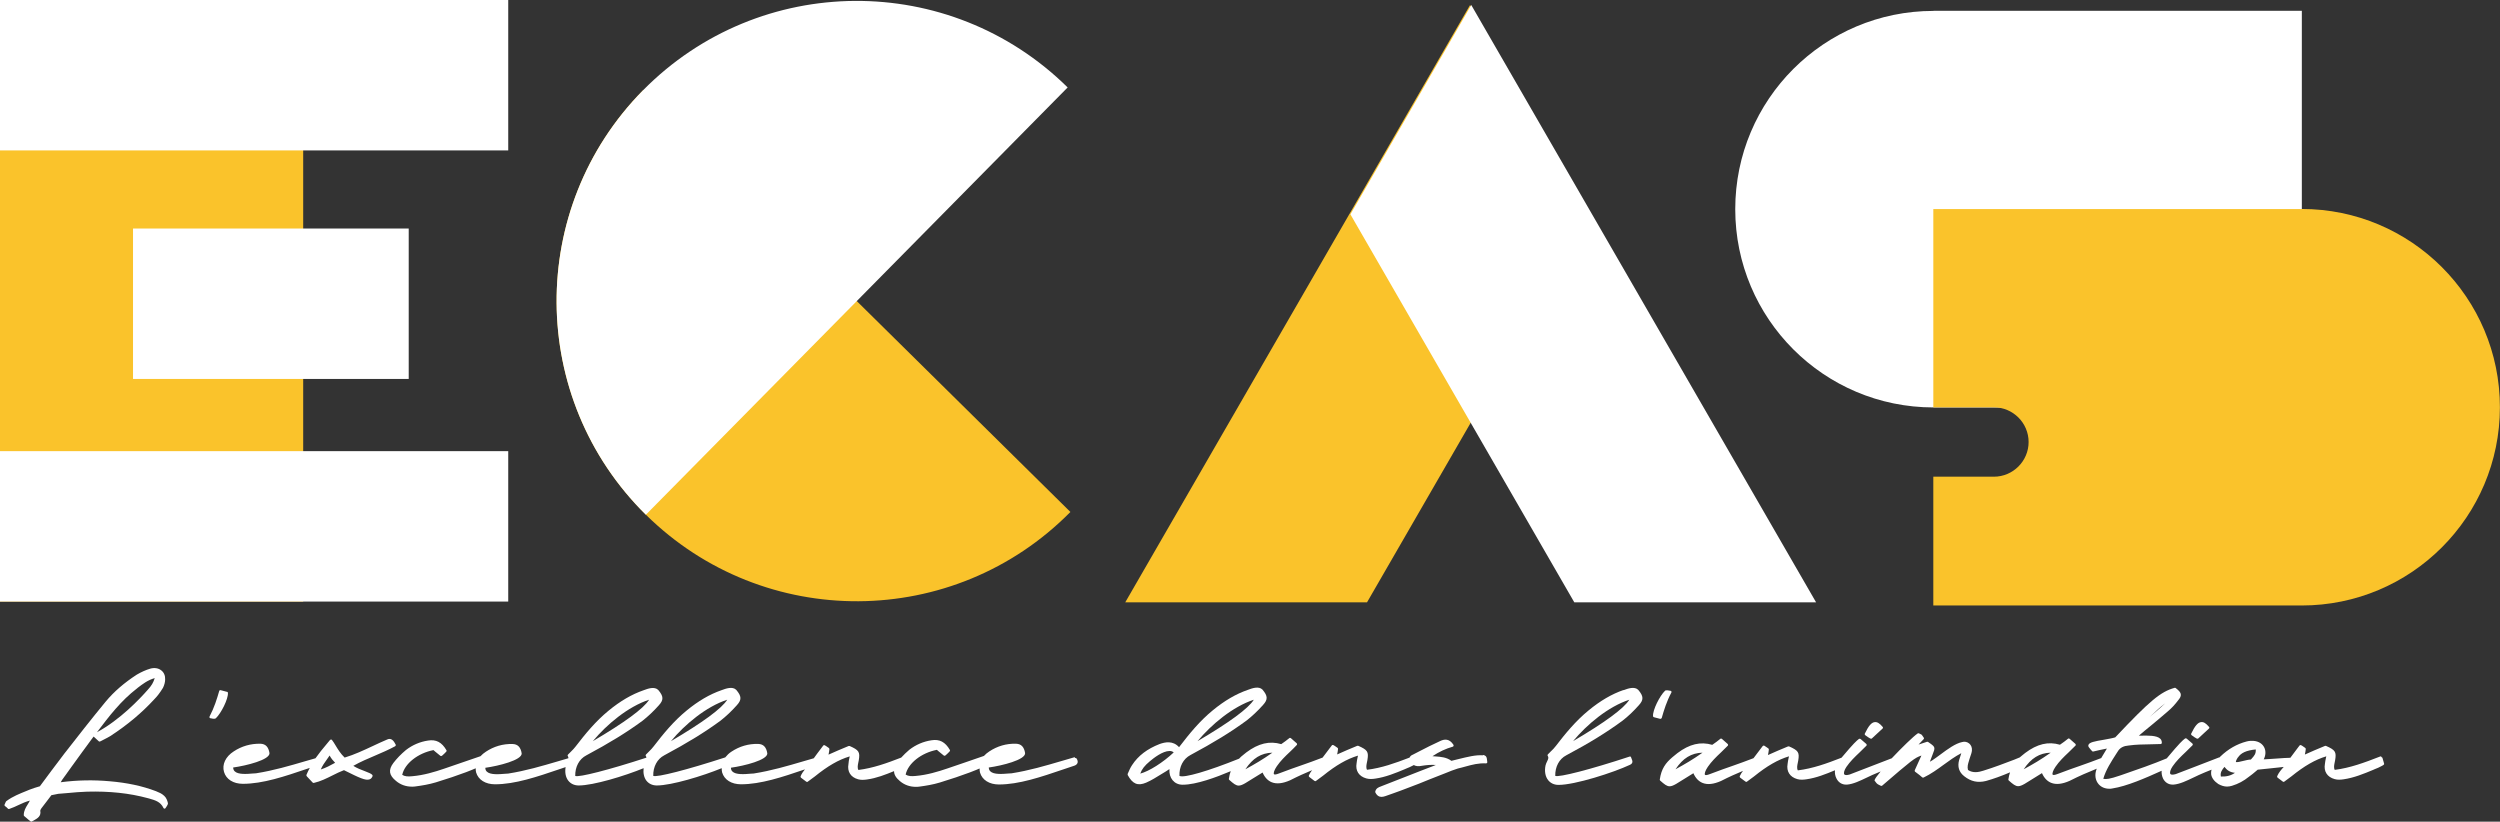
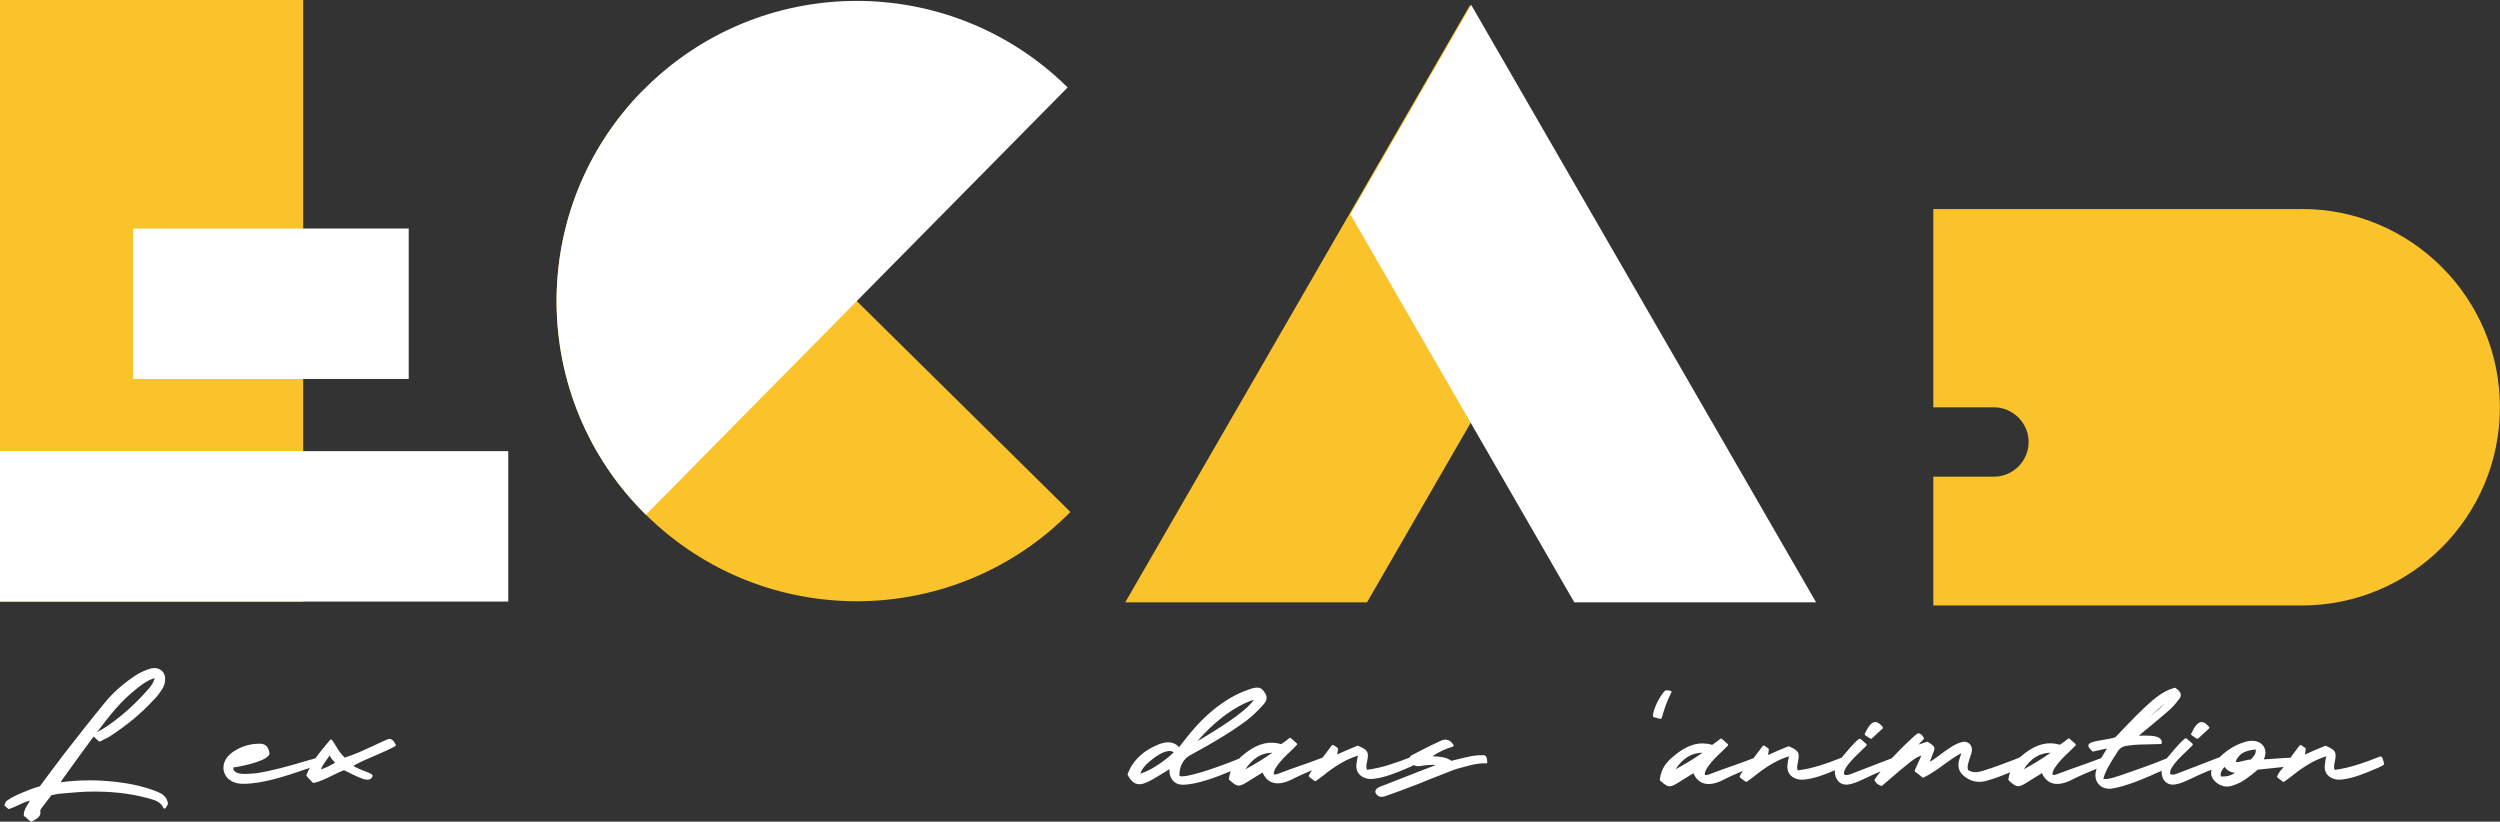
<svg xmlns="http://www.w3.org/2000/svg" id="Calque_2" data-name="Calque 2" viewBox="0 0 254.46 83.63">
  <rect x="0" y="0" width="254.46" height="83.63" fill="#333333" stroke="none" />
  <defs>
    <style>      .logobase-1 {        fill: #fac32b;      }      .logobase-1, .logobase-2 {        stroke-width: 0px;      }      .logobase-2 {        fill: #fff;      }    </style>
  </defs>
  <g id="Calque_1-2" data-name="Calque 1">
    <g>
      <path class="logobase-2" d="M16.67,80.97c-.2-.2-.49-.31-.77-.43l-.05-.02c-1.4-.53-2.93-.85-4.68-1-1.67-.15-3.3-.12-4.99.1.05-.1.1-.18.15-.25.31-.43.63-.87.94-1.31.69-.95,1.4-1.94,2.1-2.88l.16-.21c.08.07.15.14.23.21.09.09.18.17.29.27.04.04.1.04.14.02.15-.08.29-.15.43-.22.21-.11.42-.21.61-.33,1.75-1.14,3.21-2.37,4.46-3.73.31-.31.6-.69.9-1.18.14-.28.22-.6.22-.85.02-.38-.12-.72-.4-.93-.29-.23-.7-.29-1.12-.17-.44.13-.91.34-1.37.61-1.26.82-2.3,1.71-3.15,2.73-1.46,1.77-2.89,3.6-4.27,5.37l-.02.03c-.82,1.07-1.63,2.16-2.42,3.23-.37.11-.74.22-1.06.35l-.29.12c-.69.28-1.41.56-2.03,1.02-.07.04-.1.11-.14.21-.02.04-.04.1-.07.16-.03.05-.01.12.03.15l.04.03c.09.07.21.16.26.23.03.04.08.06.14.04.35-.12.66-.26.97-.41.38-.18.74-.34,1.13-.44-.06.13-.14.26-.22.39-.2.32-.4.65-.4,1.09,0,.04.02.07.05.1.08.06.16.14.25.21.12.11.25.22.39.32.02.02.05.03.08.03.02,0,.04,0,.06-.02.06-.03.11-.06.17-.09.39-.22.79-.44.68-1,0-.04.02-.11.11-.24.19-.24.37-.47.55-.72.15-.2.3-.41.47-.62l.15-.03c.19-.04.36-.08.55-.11.32-.03.64-.05.96-.08.64-.06,1.31-.12,1.97-.14,2.28-.06,4.3.15,6.18.66l.15.04c.59.17,1.15.32,1.45.96.02.04.06.07.1.07.05,0,.09-.02.11-.06.19-.28.29-.44.23-.55-.04-.18-.14-.5-.38-.71ZM13.97,70.05l.03-.03c.51-.39,1.04-.8,1.75-1-.15.47-.31.75-.71,1.19-.79.9-2.81,3.05-5.17,4.32,1.25-1.65,2.44-3.21,4.1-4.48Z" />
-       <path class="logobase-2" d="M23.11,70.42l-.65-.17c-.07-.02-.13.02-.15.09-.22.77-.5,1.68-.98,2.59-.02.04-.02.08,0,.12.04.07.13.06.23.08.06.02.13.03.22.03.05,0,.08,0,.11-.02.03,0,.06-.01.09-.04.53-.51,1.26-1.95,1.22-2.58,0-.05-.04-.1-.09-.11Z" />
      <path class="logobase-2" d="M40.22,75.95c.06-.03.08-.11.05-.17-.19-.37-.44-.71-.86-.51-.5.21-.99.44-1.48.67-.92.43-1.86.87-2.85,1.17-.4-.37-.7-.86-.94-1.26-.13-.21-.24-.4-.35-.53-.02-.03-.06-.05-.1-.05h0s-.07.02-.1.05c-.11.14-.23.27-.34.41-.39.46-.78.94-1.14,1.45-.34.1-.67.19-1.01.29-1.6.47-3.26.96-5.04,1.24-.09,0-.2.01-.32.02-.6.05-1.51.13-1.86-.23-.1-.1-.14-.22-.15-.38,1.36-.19,3.73-.78,3.7-1.46-.1-.63-.39-.94-.92-.96-1-.02-1.92.25-2.72.78-.83.53-1.21,1.33-.99,2.09.22.75.95,1.21,1.92,1.21,2.04,0,4.25-.75,6.6-1.55.07-.02.14-.05.21-.07-.12.23-.24.46-.34.71-.02.04,0,.12.04.15.2.22.41.45.59.63.02.02.06.04.09.04,0,0,.02,0,.03,0,.7-.16,1.31-.47,1.89-.76.4-.2.78-.39,1.18-.54l.12.06c1.39.69,2.09,1.04,2.5.87.13-.05.23-.16.29-.32.01-.04,0-.08-.02-.12-.11-.14-.39-.24-.77-.39-.37-.14-.82-.31-1.17-.54.72-.41,1.48-.73,2.21-1.04.68-.29,1.38-.59,2.06-.96ZM33.55,76.9c.15.29.34.51.56.74-.49.27-.93.51-1.46.68.17-.4.39-.7.62-1.02.09-.13.19-.26.28-.4Z" />
-       <path class="logobase-2" d="M109.38,77.07c-.46.13-.92.26-1.37.4-1.6.47-3.26.96-5.04,1.24-.09,0-.2.01-.32.02-.6.05-1.51.13-1.86-.23-.1-.1-.14-.22-.15-.38,1.36-.19,3.73-.78,3.7-1.46-.1-.63-.39-.94-.92-.96-1-.03-1.92.25-2.72.78-.21.14-.4.29-.55.46-.85.3-1.42.49-2.03.7-.48.16-.99.34-1.7.58-.94.32-2.05.66-3.23.76-.42.04-.74.03-1.01-.14.24-1.14,1.59-2.21,3.18-2.52.05.04.11.09.16.14.15.12.31.26.54.44.05.04.12.03.16,0l.06-.05c.14-.13.27-.24.39-.38.04-.04.04-.1.01-.14-.47-.81-1.05-1.12-1.88-.98-.81.12-1.58.45-2.24.96-.31.26-.58.53-.83.8-1.49.58-2.87,1.07-4.36,1.26-.12-.22-.06-.5,0-.79.01-.07.03-.13.04-.2.14-.84.02-1.03-.93-1.45-.03-.01-.07-.01-.1,0-.67.27-1.38.58-2.05.88.04-.21.08-.39.09-.56,0-.05-.02-.09-.06-.12-.06-.03-.1-.07-.16-.11-.07-.05-.15-.11-.25-.16-.05-.03-.12-.02-.16.03l-.21.28c-.27.36-.52.68-.75,1.01-.36.1-.71.2-1.07.31-1.6.47-3.26.96-5.04,1.24-.09,0-.2.01-.32.02-.6.05-1.51.13-1.86-.23-.1-.1-.14-.22-.14-.38,1.36-.19,3.73-.78,3.7-1.46-.1-.63-.39-.94-.92-.96-1-.03-1.92.25-2.72.78-.27.17-.47.38-.64.59-3.87,1.26-6.98,2.06-7.33,1.88-.02-.92.4-1.72,1.12-2.09,2.37-1.27,4.13-2.35,5.72-3.52.55-.43,1.12-.96,1.67-1.58.5-.55.49-.91-.06-1.56-.38-.38-1.05-.14-1.5.03-1.21.42-2.37,1.1-3.56,2.08-1.32,1.08-2.38,2.38-3.34,3.63-.13.18-.3.35-.49.54-.1.1-.2.2-.3.3-.04.04-.05.11-.01.16.04.05.05.1.05.16-3.83,1.25-6.9,2.03-7.24,1.86-.02-.92.4-1.72,1.12-2.09,2.37-1.27,4.13-2.35,5.72-3.52.55-.43,1.12-.96,1.67-1.58.5-.55.49-.91-.06-1.56-.38-.38-1.05-.14-1.5.03-1.21.42-2.37,1.1-3.56,2.08-1.32,1.08-2.38,2.38-3.34,3.63-.13.18-.3.35-.49.54-.1.1-.2.2-.3.3-.04.04-.05.11-.01.16.05.07.06.14.05.21-.36.1-.73.21-1.09.32-1.6.47-3.26.96-5.04,1.24-.09,0-.2.01-.32.02-.6.05-1.51.13-1.86-.23-.1-.1-.14-.22-.14-.38,1.36-.19,3.73-.78,3.7-1.46-.1-.63-.39-.94-.92-.96-1-.03-1.92.25-2.72.78-.21.14-.4.29-.55.46-.85.3-1.43.49-2.04.7-.48.16-.99.34-1.69.58-.94.32-2.05.66-3.23.76-.42.04-.74.03-1.01-.14.24-1.14,1.59-2.21,3.18-2.52.05.04.11.09.16.14.15.12.31.26.54.44.05.04.11.03.16,0l.06-.05c.14-.13.27-.24.39-.38.04-.04.04-.1.01-.14-.47-.81-1.05-1.12-1.88-.98-.81.12-1.58.45-2.24.96-.5.42-.93.86-1.28,1.32-.53.71-.45,1.24.27,1.83.45.38,1,.58,1.62.58.11,0,.23,0,.34-.02.68-.09,1.41-.21,2.1-.42,1.18-.36,2.18-.7,3.06-1.03.55-.21.76-.3.99-.4,0,.14,0,.28.04.42.22.75.95,1.21,1.92,1.21,2.04,0,4.25-.75,6.6-1.55.19-.07.39-.13.59-.2-.09.54,0,1.04.28,1.39.24.3.59.47,1.02.48h.04c1.48,0,4.68-.97,6.6-1.76-.06.5.04.96.29,1.28.24.3.59.47,1.02.48h.04c1.48,0,4.68-.97,6.6-1.76,0,.14,0,.29.04.43.22.75.95,1.21,1.92,1.21,2.01,0,4.2-.73,6.51-1.52-.17.21-.33.43-.44.7-.02.05,0,.12.04.15l.53.4s.05.03.08.03.05,0,.07-.02l.73-.54c1.31-1.06,2.41-1.7,3.55-2.04,0,.04-.02.09-.03.13-.05.24-.09.44-.1.65-.14.76.22,1.34.98,1.55.3.09.64.06.91.02.96-.13,1.87-.49,2.75-.85,0,.35.18.67.6,1.02.45.38,1,.58,1.62.58.11,0,.23,0,.34-.02.68-.09,1.41-.21,2.1-.42,1.18-.36,2.18-.7,3.06-1.03.55-.21.76-.3.99-.4,0,.14,0,.28.04.42.22.75.95,1.21,1.92,1.21,2.04,0,4.25-.75,6.6-1.55.35-.12.71-.24,1.07-.36.06-.02.26-.09.33-.27.05-.13.02-.29-.09-.46-.03-.05-.09-.07-.14-.05ZM68.29,75.44c1.41-1.7,3.59-3.52,5.73-4.22-.56.9-2.49,2.31-5.73,4.22ZM60.34,75.44c1.41-1.7,3.59-3.52,5.73-4.22-.56.9-2.49,2.31-5.73,4.22Z" />
      <path class="logobase-2" d="M150.94,76.88c-.73-.06-1.62.17-2.48.38-.25.06-.49.12-.73.18-.5-.37-1.08-.41-1.64-.45-.1,0-.19-.01-.29-.02.69-.46,1.34-.76,2.07-.97.04-.01.07-.04.08-.08s0-.08-.01-.11c-.44-.68-.95-.57-1.34-.39-.74.33-1.49.72-2.21,1.09l-.58.3c-.17.06-.28.17-.34.3-1.48.57-2.85,1.06-4.33,1.24-.12-.22-.06-.5,0-.79.01-.07.03-.13.04-.2.14-.84.02-1.03-.93-1.45-.03-.01-.07-.01-.1,0-.69.28-1.41.59-2.05.88.04-.21.08-.39.09-.56,0-.05-.02-.1-.06-.12-.06-.03-.1-.07-.16-.11-.07-.05-.15-.11-.25-.16-.06-.03-.12-.02-.16.03l-.2.26c-.27.35-.5.67-.74.98-.79.31-1.43.53-2.11.77-.68.24-1.39.48-2.32.84-.32.13-.48.13-.52.08-.07-.09.02-.42.29-.81.37-.54.83-.99,1.33-1.46.23-.22.47-.45.7-.7.02-.02.04-.06.03-.09,0-.03-.02-.07-.04-.09-.11-.11-.22-.2-.33-.29-.09-.08-.17-.15-.26-.23-.05-.04-.11-.04-.16,0-.27.22-.51.4-.82.61-1.19-.35-2.32-.08-3.55.84-.09.07-.17.14-.26.21-.09.08-.19.15-.28.23-.07.06-.14.13-.2.2-3.13,1.26-5.6,1.98-6.05,1.76-.01,0-.02-.01-.02,0-.04-.94.39-1.75,1.12-2.13,2.37-1.27,4.13-2.35,5.72-3.52.55-.43,1.12-.96,1.67-1.58.5-.55.49-.91-.06-1.56-.38-.38-1.05-.14-1.5.03-1.21.42-2.37,1.1-3.56,2.08-1.32,1.08-2.38,2.38-3.33,3.62l-.1.13c-.63-.69-1.42-.52-1.98-.32-1.26.49-2.18,1.19-2.8,2.14-.19.28-.31.58-.43.85l-.02.05s-.01.08,0,.11c.5.92,1.03,1.14,1.88.78.53-.23,1.04-.55,1.54-.86.16-.1.32-.2.48-.29.12-.07.23-.15.35-.23-.03.45.08.84.32,1.13.24.29.59.46,1.01.46h.04c1.34,0,3.39-.75,4.87-1.38-.08.23-.15.48-.19.78,0,.04,0,.08.04.11.44.39.68.58.96.58.18,0,.38-.08.66-.24.27-.16.53-.32.81-.5.29-.18.6-.38.96-.59.22.5.54.83.93.99.5.2,1.12.13,1.87-.2.86-.44,1.53-.73,2.24-1.03-.12.16-.24.33-.33.54-.02.05,0,.12.04.15l.53.4s.05.03.08.03.05,0,.07-.02l.73-.54c1.31-1.06,2.42-1.7,3.55-2.04,0,.05-.02.09-.03.13-.05.23-.09.43-.11.64-.14.76.23,1.34.99,1.55.3.09.65.06.91.02,1.05-.15,2.05-.56,3.01-.96l.18-.08c.22-.08.43-.18.64-.29.03-.01.06-.03.09-.05.22.12.48.15.79.08.5-.08.94-.12,1.45-.09-.08.04-.15.07-.21.09-.88.33-1.76.68-2.63,1.02-.87.34-1.74.68-2.61,1.02-.05.02-.1.04-.15.06-.22.08-.48.18-.56.51,0,.03,0,.06,0,.08.17.36.4.47.64.47.13,0,.27-.04.39-.08.24-.09.47-.17.71-.25.54-.19,1.09-.39,1.62-.6.74-.27,1.46-.56,2.16-.85.52-.21,1.05-.42,1.58-.62l.05-.02c.41-.17.84-.34,1.26-.47.28-.06.55-.14.81-.21.66-.18,1.28-.35,2.06-.31h0s.07-.01.09-.04c.03-.03.04-.07.03-.1,0-.06-.01-.12-.02-.17-.03-.29-.06-.5-.44-.55ZM129.51,76.61c-.99.7-1.78,1.16-2.75,1.69.75-1.13,1.61-1.66,2.75-1.69ZM121.89,75.44c1.41-1.7,3.59-3.52,5.73-4.22-.56.9-2.49,2.31-5.73,4.22ZM119.47,76.58c-1.09,1.03-2.52,1.93-3.41,2.16.17-.46.43-.8.98-1.26.38-.32,1.3-1.04,1.99-1.04.02,0,.05,0,.07,0,.15.01.27.06.37.15Z" />
-       <path class="logobase-2" d="M165.25,70.23c-1.21.42-2.37,1.1-3.56,2.08-1.32,1.08-2.38,2.38-3.34,3.63-.13.18-.3.35-.5.54-.1.09-.2.19-.3.3-.04.04-.05.11-.01.16.11.16.05.32-.07.56-.06.13-.13.26-.16.41-.12.58-.03,1.13.27,1.5.24.3.59.47,1.02.48h.04c1.67,0,5.55-1.24,7.28-2.05.34-.17.23-.42.16-.59-.02-.05-.04-.1-.06-.16,0-.03-.03-.06-.06-.08-.03-.02-.06-.02-.1,0-3.97,1.31-7.21,2.14-7.56,1.96-.02-.92.4-1.72,1.12-2.09,2.37-1.26,4.13-2.35,5.72-3.52.56-.43,1.12-.96,1.67-1.58.5-.55.49-.91-.06-1.56-.38-.38-1.05-.14-1.5.03ZM165.84,71.22c-.56.9-2.49,2.31-5.73,4.22,1.41-1.7,3.59-3.52,5.73-4.22Z" />
      <path class="logobase-2" d="M169.02,73.16c.05,0,.11-.04.12-.09.22-.77.5-1.69.98-2.58.02-.04.02-.08,0-.12-.04-.07-.13-.06-.23-.08-.1-.03-.25-.04-.33-.02-.03,0-.06.01-.09.04-.53.51-1.26,1.95-1.22,2.58,0,.05.04.1.09.11l.65.17s.02,0,.03,0Z" />
      <path class="logobase-2" d="M190.39,75.17s.04.02.06.02c.03,0,.06-.01.08-.03.4-.36.74-.69,1.09-1.01.05-.04.05-.12,0-.17-.31-.36-.54-.51-.81-.48-.33.04-.62.38-1,1.17-.03.05-.01.12.04.16.2.15.38.27.53.35Z" />
      <path class="logobase-2" d="M223.61,75.17s.04.02.06.02c.03,0,.06-.01.08-.03.4-.36.74-.69,1.09-1.01.05-.04.05-.12,0-.17-.31-.36-.55-.52-.81-.48-.33.04-.62.38-1,1.17-.03.05-.01.12.04.16.21.16.38.27.53.35Z" />
      <path class="logobase-2" d="M242.42,77.08s-.03-.06-.06-.08c-.03-.02-.07-.02-.1,0-1.59.62-3.04,1.16-4.62,1.36-.12-.22-.06-.5,0-.79.01-.07.03-.13.04-.2.14-.84.02-1.03-.93-1.45-.03-.01-.07-.01-.1,0-.69.28-1.41.59-2.05.88.04-.21.08-.39.09-.56,0-.05-.02-.09-.06-.12-.06-.03-.1-.07-.16-.11-.07-.05-.15-.11-.25-.16-.06-.03-.12-.02-.16.03l-.2.26c-.27.35-.51.67-.74.99-.33,0-.86.04-1.42.08-.47.03-.95.07-1.29.08.21-.41.23-.84.06-1.2-.19-.39-.58-.64-1.09-.68-.23-.02-.49,0-.71.06-.99.26-1.87.76-2.68,1.54-.03.03-.06.06-.09.09-.02,0-.03,0-.05,0-.94.37-1.64.64-2.41.93-.58.22-1.2.46-1.98.76-.28.08-.49.08-.55-.01-.09-.13,0-.45.22-.77.37-.54.83-.99,1.33-1.46.23-.22.47-.45.7-.69.02-.02.04-.06.03-.09,0-.03-.02-.07-.04-.09l-.59-.51s-.12-.04-.16,0c-.26.2-.51.41-1.86,2.02-1.36.57-2.99,1.14-4.45,1.64l-.32.11c-1.05.36-1.4.39-1.69.33.26-.91.8-1.73,1.31-2.53l.22-.34c.22-.31.55-.48,1.06-.52.72-.1,1.43-.11,2.11-.12.38,0,.76-.01,1.14-.03.06,0,.12-.05.12-.12,0-.16-.04-.3-.15-.41-.35-.36-1.26-.34-2.06-.32h-.13c.4-.35.82-.69,1.25-1.04.54-.45,1.1-.91,1.67-1.41.4-.33.77-.73,1.12-1.2.13-.16.26-.35.23-.55-.02-.22-.21-.41-.52-.65-.03-.03-.07-.03-.11-.02-1.43.4-2.51,1.3-6.04,5.04-.28.09-.72.16-1.14.24-.95.16-1.5.26-1.59.53-.02.06-.03.16.06.26.12.16.22.28.32.38.03.03.08.04.12.03.45-.11.87-.2,1.38-.3-.17.29-.32.54-.45.75-.05.08-.09.15-.13.22-.79.31-1.43.53-2.1.77-.68.24-1.39.48-2.32.84-.32.13-.48.13-.52.08-.07-.09.02-.42.29-.81.37-.54.83-.99,1.33-1.46.23-.22.47-.45.7-.69.02-.02.04-.06.03-.09,0-.03-.02-.06-.04-.09-.11-.1-.22-.2-.33-.29-.09-.08-.18-.15-.26-.23-.05-.04-.11-.04-.16,0-.28.23-.51.4-.82.61-1.19-.35-2.32-.08-3.54.84-.09.07-.18.14-.26.21-.09.08-.18.15-.28.23,0,0,0,0-.01.01l-.56.23c-.97.37-2.07.79-3.14,1.12-.49.16-1.06.27-1.57-.07-.09-.32,0-.61.09-.9.02-.07.04-.14.06-.21.03-.09.06-.18.09-.27.07-.2.14-.39.16-.59.03-.29-.07-.55-.27-.72-.2-.17-.48-.23-.73-.15-.68.14-1.46.71-2.21,1.27-.3.22-.58.43-.84.6-.08.05-.15.09-.23.13l.28-.74c.28-.68.26-.76-.23-1.11-.07-.05-.14-.1-.23-.16-.03-.02-.08-.03-.11-.02-.28.09-.51.16-.79.26-.03,0-.06.02-.08.03.12-.14.23-.25.33-.35.07-.07.13-.14.2-.21.04-.04.04-.11,0-.16-.04-.05-.06-.09-.09-.13-.04-.07-.08-.11-.13-.17-.06-.04-.13-.07-.18-.09-.03-.01-.06-.02-.07-.03-.04-.03-.1-.03-.14,0-.45.31-1.61,1.44-2.64,2.53-.89.35-1.57.61-2.31.89-.57.22-1.19.45-1.97.76-.28.08-.48.08-.55-.01-.09-.13,0-.45.22-.77.37-.54.83-.99,1.33-1.46.23-.22.47-.45.7-.69.02-.02.04-.06.03-.09,0-.03-.02-.07-.04-.09l-.59-.51s-.12-.04-.16,0c-.25.2-.5.4-1.77,1.91-1.53.6-2.93,1.1-4.45,1.29-.12-.22-.06-.5,0-.79.01-.07.03-.13.04-.2.14-.84.02-1.03-.93-1.45-.03-.01-.07-.01-.1,0-.69.28-1.41.59-2.05.88.04-.21.08-.39.09-.56,0-.05-.02-.1-.06-.12-.06-.03-.11-.07-.16-.11-.07-.05-.15-.11-.24-.16-.06-.03-.12-.01-.16.03l-.16.21c-.28.36-.53.7-.78,1.03-.79.31-1.43.53-2.1.77-.68.24-1.39.48-2.32.84-.32.13-.48.13-.52.08-.07-.09.02-.42.29-.81.37-.54.83-.99,1.33-1.46.23-.22.47-.45.7-.69.02-.02.04-.06.03-.09,0-.03-.02-.06-.04-.09-.11-.1-.22-.2-.33-.29-.09-.08-.18-.15-.26-.23-.05-.04-.11-.04-.16,0-.28.23-.51.4-.82.61-1.19-.35-2.32-.08-3.54.84-.09.07-.18.14-.26.21-.09.08-.18.15-.28.23-.66.57-1.1,1.14-1.26,2.25,0,.04,0,.08.04.11.44.39.68.58.96.58.18,0,.38-.08.66-.24.27-.16.53-.32.81-.5s.6-.37.95-.59c.22.5.54.83.94.99.5.2,1.12.13,1.87-.2.86-.44,1.53-.73,2.24-1.03-.12.16-.24.33-.33.54-.02.05,0,.12.04.15l.54.4s.05.03.08.03.05,0,.07-.02l.73-.54c1.31-1.06,2.42-1.7,3.55-2.04,0,.05-.02.09-.03.13-.05.23-.09.43-.11.64-.14.76.23,1.34.99,1.55.3.09.65.06.91.02,1.02-.14,1.98-.53,2.92-.92-.03.29.02.59.16.85.2.39.55.61.97.61.03,0,.06,0,.09,0,.64-.05,1.34-.39,2.03-.72.19-.09.37-.18.55-.26.29-.13.57-.24.85-.36-.36.43-.6.77-.62.89,0,.04.01.09.05.11.03.02.05.06.08.1.04.06.09.12.17.18.09.06.17.1.26.14l.08.04s.04.01.06.01c.03,0,.06-.01.08-.03,2.99-2.57,3.3-2.83,3.99-3.06-.11.25-.22.5-.34.75-.11.25-.23.49-.34.75-.02.05,0,.12.04.15l.11.08c.25.19.43.32.61.49.04.03.09.04.14.02.75-.36,1.41-.84,2.04-1.3.56-.41,1.15-.84,1.8-1.18l-.22.69c-.19.68-.02,1.24.52,1.66.67.53,1.37.69,2.21.48.79-.22,1.61-.52,2.45-.88-.07.21-.13.45-.17.72,0,.04,0,.08.04.11.44.39.68.58.96.58.18,0,.38-.08.66-.24.27-.16.53-.32.81-.5s.6-.37.95-.59c.22.5.54.83.94.99.5.2,1.12.13,1.87-.2,1.06-.54,1.84-.86,2.74-1.23,0,0,.02,0,.03-.01-.01.04-.03.08-.05.12-.18.55-.09,1.08.24,1.46.26.3.65.46,1.08.46.11,0,.21,0,.32-.03,1.45-.22,3.38-1.06,5.01-1.8-.02.27.03.55.15.8.2.39.55.61.97.61.03,0,.06,0,.09,0,.64-.05,1.34-.39,2.03-.72.19-.09.37-.18.55-.26.44-.2.86-.37,1.29-.54-.04.15-.06.31-.04.46.05.37.3.71.73,1,.31.17.6.26.89.26.16,0,.33-.03.5-.08.63-.19,1.21-.5,1.71-.91.26-.18.5-.38.78-.62l.13-.11c.41-.05.87-.09,1.35-.14.43-.04.87-.09,1.3-.14-.25.27-.5.56-.67.94-.02.05,0,.12.04.15l.53.4s.05.03.08.03.05,0,.07-.02l.73-.54c1.31-1.06,2.42-1.7,3.55-2.04,0,.04-.02.09-.03.13-.05.23-.09.44-.11.64-.14.76.23,1.34.99,1.55.3.09.65.06.91.02,1.05-.15,2.05-.56,3.01-.96l.18-.08c.22-.08.44-.18.64-.29.04-.02.09-.05.13-.07.03-.02.07-.04.1-.06.05-.03.08-.09.06-.15l-.17-.59ZM227.78,77.11c.31-.48.85-.73,1.82-.83.03.44-.15.64-.41.93-.03.03-.06.07-.09.1-.23,0-.51.08-.78.14-.22.06-.68.17-.74.1,0,0-.04-.08.19-.45ZM226.41,78.05c.25.33.55.56,1.07.61-.38.28-.86.4-1.43.38-.09-.42.12-.69.37-.99ZM220.37,71.59c-.38.38-1.02.92-1.56,1.38.55-.53,1.13-1.05,1.56-1.38ZM208.73,76.61c-.99.7-1.78,1.16-2.75,1.69.75-1.13,1.61-1.66,2.75-1.69ZM173.29,76.61c-.99.7-1.78,1.16-2.75,1.69.75-1.13,1.61-1.66,2.75-1.69Z" />
    </g>
-     <path class="logobase-2" d="M196.8,1.1h37.49v40.37h-37.49c-11.15,0-20.18-9.04-20.18-20.18h0c0-11.15,9.04-20.18,20.18-20.18Z" />
    <path class="logobase-1" d="M234.27,21.28h-37.49v20.18h6.17c1.94,0,3.53,1.59,3.53,3.53s-1.59,3.53-3.53,3.53h-6.17v13.11h37.49c11.15,0,20.18-9.04,20.18-20.18s-9.04-20.18-20.18-20.18Z" />
    <rect class="logobase-1" width="30.86" height="61.23" />
    <rect class="logobase-2" x="18.21" y="27.71" width="15.31" height="51.73" transform="translate(-27.71 79.44) rotate(-90)" />
-     <rect class="logobase-2" x="18.21" y="-18.21" width="15.31" height="51.73" transform="translate(18.21 33.52) rotate(-90)" />
    <rect class="logobase-2" x="19.92" y="16.89" width="15.31" height="28.06" transform="translate(-3.35 58.49) rotate(-90)" />
    <path class="logobase-1" d="M103.51,46.74l-16.31-16.1-21.74-21.46c-11.85,12.01-11.73,31.35.28,43.21,12.01,11.85,31.35,11.73,43.21-.28l-5.44-5.37Z" />
    <path class="logobase-2" d="M108.67,8.9c-12.01-11.85-31.35-11.73-43.21.28-11.85,12.01-11.73,31.35.28,43.21L108.67,8.9Z" />
    <polygon class="logobase-1" points="161.94 21.82 149.63 .51 114.53 61.31 139.14 61.31 161.94 21.82" />
    <polygon class="logobase-2" points="137.45 21.82 149.75 .51 184.85 61.31 160.24 61.31 137.45 21.82" />
  </g>
</svg>